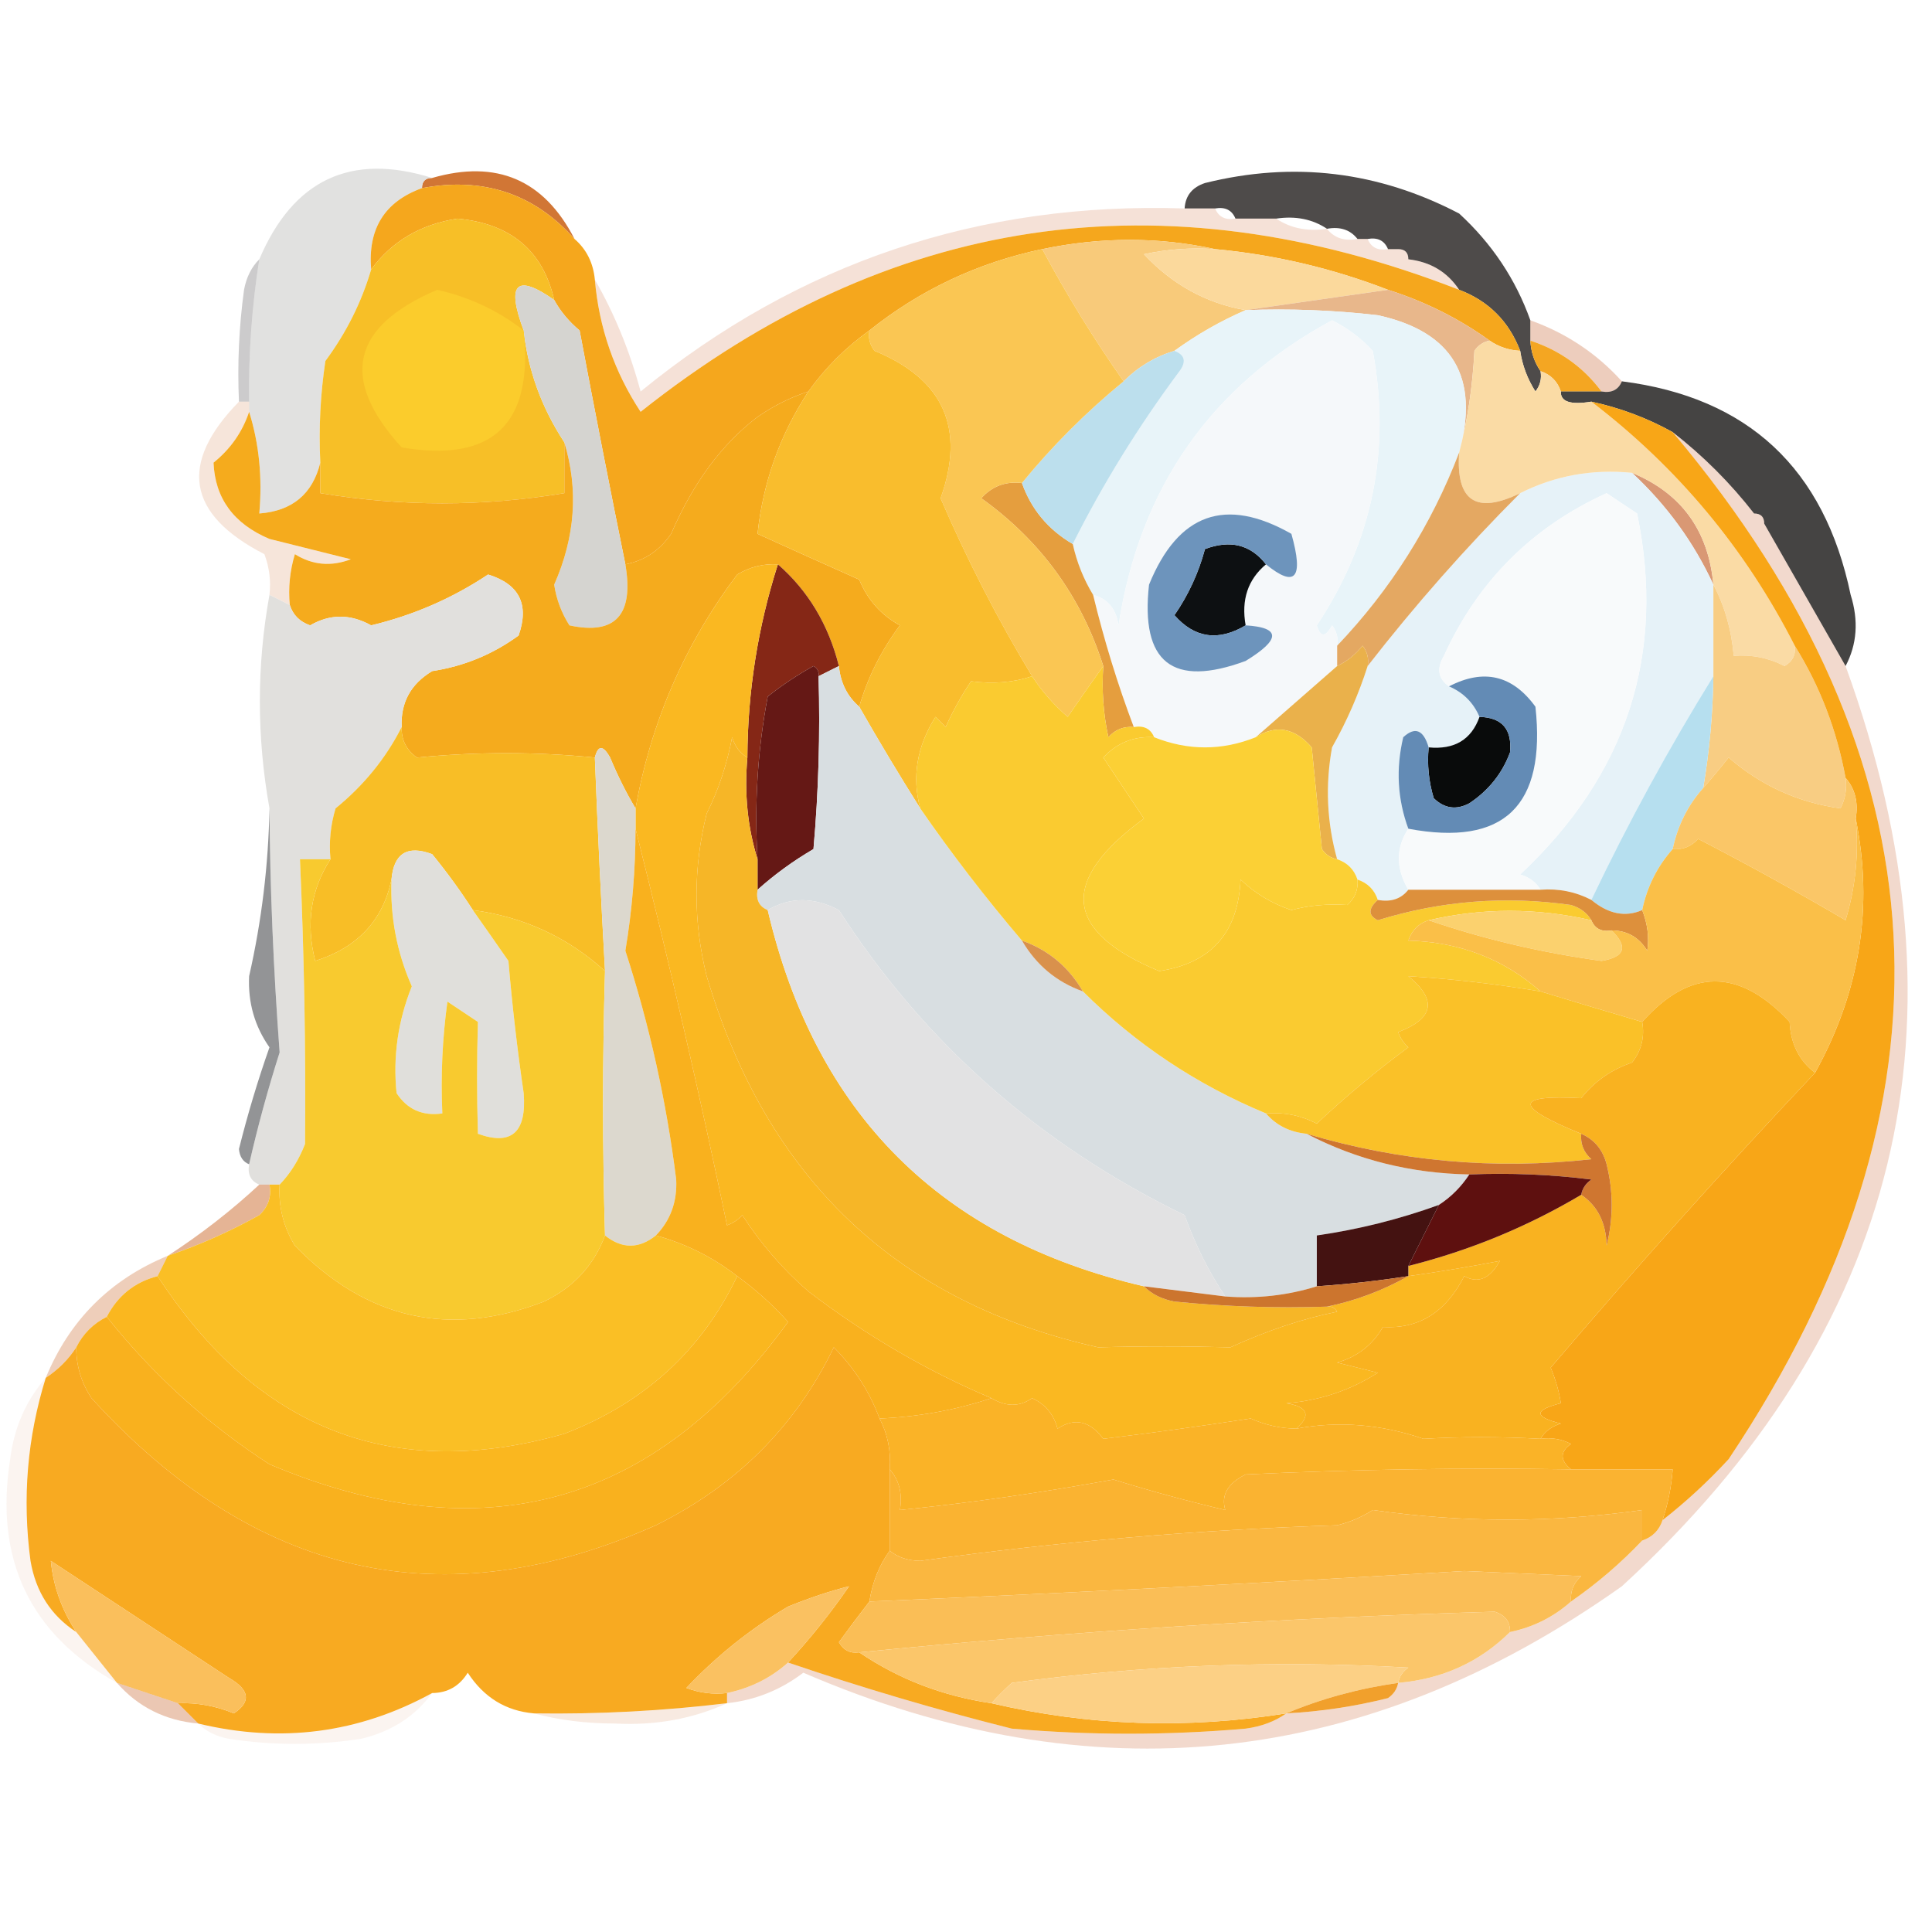
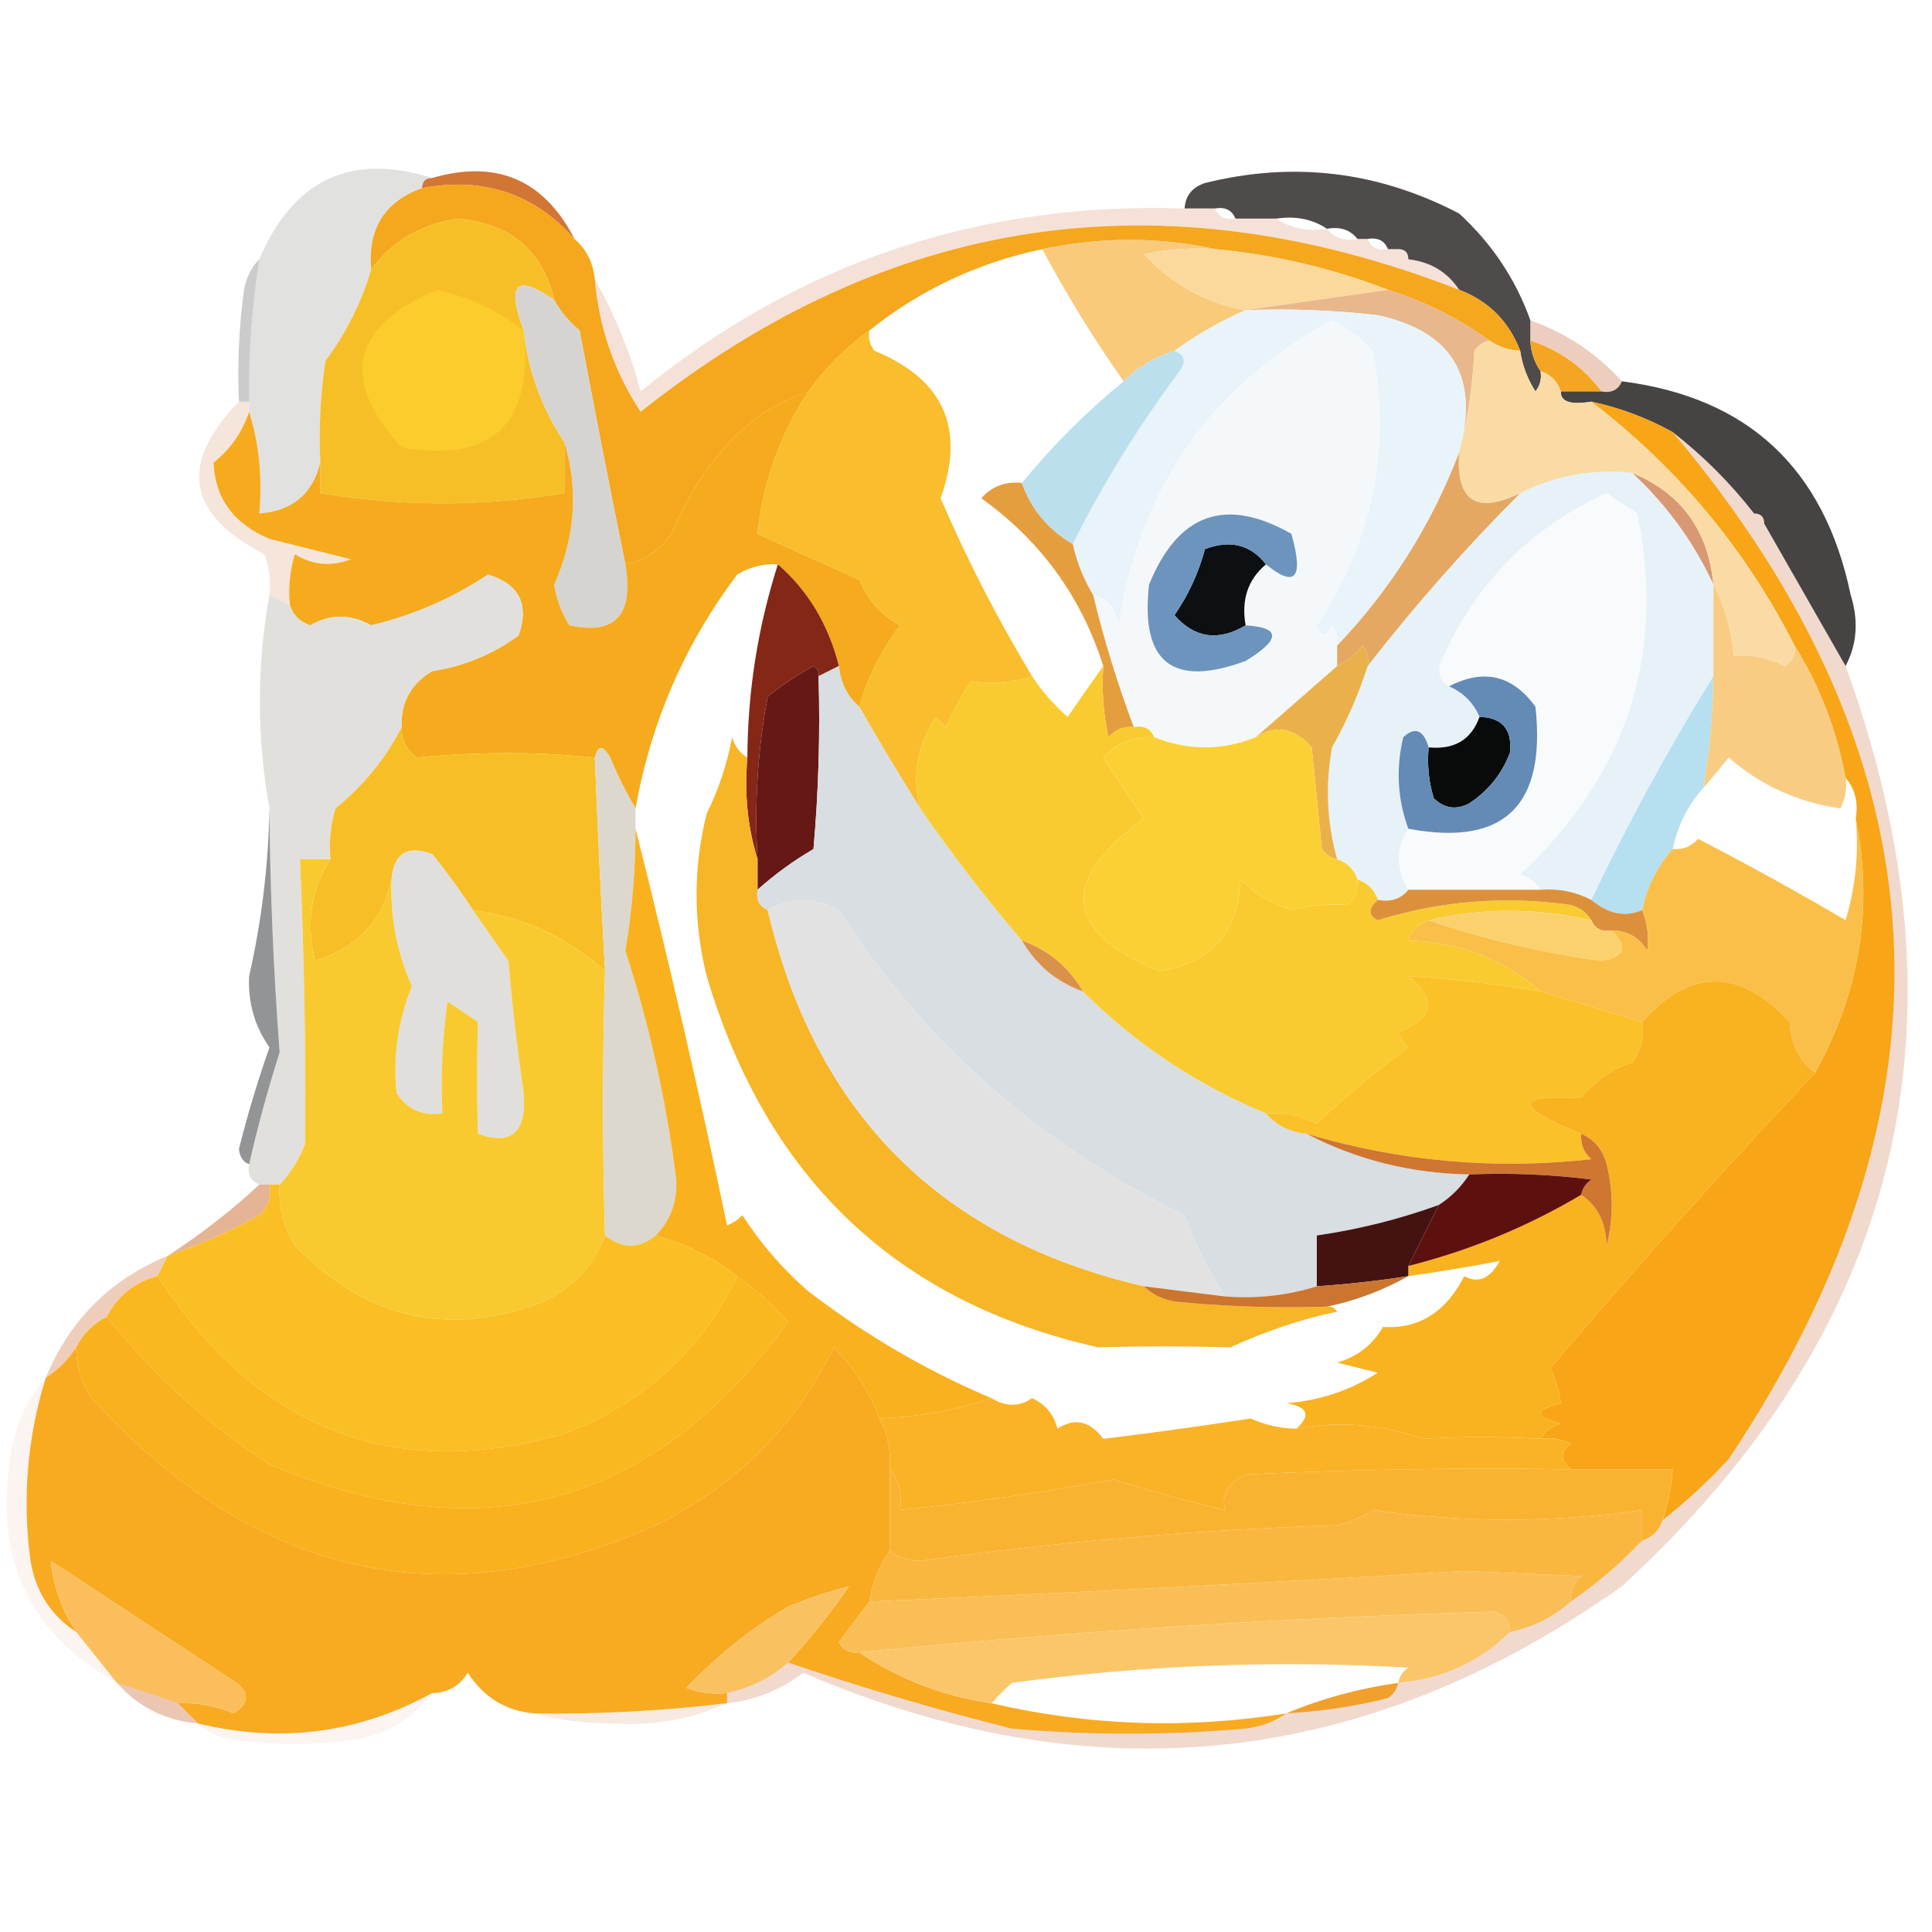
<svg xmlns="http://www.w3.org/2000/svg" version="1.1" width="190px" height="190px" style="shape-rendering:geometricPrecision; text-rendering:geometricPrecision; image-rendering:optimizeQuality; fill-rule:evenodd; clip-rule:evenodd">
  <g>
    <path style="opacity:0.714" fill="#070402" d="M 150.5,31.5 C 150.5,32.167 150.5,32.833 150.5,33.5C 150.557,34.609 150.89,35.609 151.5,36.5C 151.631,37.239 151.464,37.906 151,38.5C 150.209,37.255 149.709,35.922 149.5,34.5C 148.386,31.596 146.386,29.596 143.5,28.5C 142.341,26.75 140.674,25.75 138.5,25.5C 138.5,24.833 138.167,24.5 137.5,24.5C 137.167,24.5 136.833,24.5 136.5,24.5C 136.158,23.662 135.492,23.328 134.5,23.5C 134.167,23.5 133.833,23.5 133.5,23.5C 132.791,22.596 131.791,22.263 130.5,22.5C 129.081,21.549 127.415,21.215 125.5,21.5C 124.167,21.5 122.833,21.5 121.5,21.5C 121.158,20.662 120.492,20.328 119.5,20.5C 118.5,20.5 117.5,20.5 116.5,20.5C 116.577,19.25 117.244,18.417 118.5,18C 127.199,15.838 135.533,16.838 143.5,21C 146.724,23.961 149.058,27.461 150.5,31.5 Z" />
  </g>
  <g>
    <path style="opacity:0.922" fill="#ce6b25" d="M 56.5,23.5 C 52.532,19.041 47.532,17.375 41.5,18.5C 41.5,17.833 41.833,17.5 42.5,17.5C 48.838,15.671 53.505,17.671 56.5,23.5 Z" />
  </g>
  <g>
    <path style="opacity:0.187" fill="#c65b26" d="M 116.5,20.5 C 117.5,20.5 118.5,20.5 119.5,20.5C 119.842,21.338 120.508,21.672 121.5,21.5C 122.833,21.5 124.167,21.5 125.5,21.5C 126.919,22.451 128.585,22.785 130.5,22.5C 131.209,23.404 132.209,23.737 133.5,23.5C 133.833,23.5 134.167,23.5 134.5,23.5C 134.842,24.338 135.508,24.672 136.5,24.5C 136.833,24.5 137.167,24.5 137.5,24.5C 138.167,24.5 138.5,24.833 138.5,25.5C 140.674,25.75 142.341,26.75 143.5,28.5C 114.238,17.103 87.404,21.103 63,40.5C 60.409,36.56 58.909,32.227 58.5,27.5C 60.443,30.884 61.943,34.551 63,38.5C 78.51,25.83 96.343,19.83 116.5,20.5 Z" />
  </g>
  <g>
    <path style="opacity:1" fill="#e1e1e0" d="M 42.5,17.5 C 41.833,17.5 41.5,17.833 41.5,18.5C 37.83,19.828 36.163,22.495 36.5,26.5C 35.56,29.714 34.06,32.714 32,35.5C 31.502,38.817 31.335,42.15 31.5,45.5C 30.744,48.584 28.744,50.251 25.5,50.5C 25.813,46.958 25.479,43.625 24.5,40.5C 24.5,40.167 24.5,39.833 24.5,39.5C 24.437,34.797 24.77,30.13 25.5,25.5C 28.836,17.663 34.502,14.997 42.5,17.5 Z" />
  </g>
  <g>
    <path style="opacity:1" fill="#f5a71d" d="M 41.5,18.5 C 47.532,17.375 52.532,19.041 56.5,23.5C 57.674,24.514 58.34,25.847 58.5,27.5C 58.909,32.227 60.409,36.56 63,40.5C 87.404,21.103 114.238,17.103 143.5,28.5C 146.386,29.596 148.386,31.596 149.5,34.5C 148.391,34.443 147.391,34.11 146.5,33.5C 143.48,31.323 140.147,29.657 136.5,28.5C 131.023,26.381 125.357,25.047 119.5,24.5C 113.977,23.289 108.31,23.289 102.5,24.5C 96.163,25.836 90.496,28.503 85.5,32.5C 83.139,34.194 81.139,36.194 79.5,38.5C 77.745,39.072 76.078,39.906 74.5,41C 70.994,43.66 68.16,47.493 66,52.5C 64.871,54.141 63.371,55.141 61.5,55.5C 59.969,47.965 58.469,40.298 57,32.5C 55.955,31.627 55.122,30.627 54.5,29.5C 53.404,24.662 50.237,21.996 45,21.5C 41.385,22.049 38.552,23.716 36.5,26.5C 36.163,22.495 37.83,19.828 41.5,18.5 Z" />
  </g>
  <g>
    <path style="opacity:1" fill="#f8ca7a" d="M 119.5,24.5 C 117.143,24.337 114.81,24.503 112.5,25C 115.292,27.99 118.625,29.823 122.5,30.5C 120.036,31.567 117.703,32.9 115.5,34.5C 113.589,35.075 111.922,36.075 110.5,37.5C 107.605,33.391 104.938,29.058 102.5,24.5C 108.31,23.289 113.977,23.289 119.5,24.5 Z" />
  </g>
  <g>
    <path style="opacity:1" fill="#fbd99c" d="M 119.5,24.5 C 125.357,25.047 131.023,26.381 136.5,28.5C 131.833,29.167 127.167,29.833 122.5,30.5C 118.625,29.823 115.292,27.99 112.5,25C 114.81,24.503 117.143,24.337 119.5,24.5 Z" />
  </g>
  <g>
    <path style="opacity:1" fill="#f7bf27" d="M 54.5,29.5 C 50.772,26.879 49.772,27.879 51.5,32.5C 51.931,36.431 53.264,40.097 55.5,43.5C 55.5,45.167 55.5,46.833 55.5,48.5C 47.5,49.833 39.5,49.833 31.5,48.5C 31.5,47.5 31.5,46.5 31.5,45.5C 31.335,42.15 31.502,38.817 32,35.5C 34.06,32.714 35.56,29.714 36.5,26.5C 38.552,23.716 41.385,22.049 45,21.5C 50.237,21.996 53.404,24.662 54.5,29.5 Z" />
  </g>
  <g>
    <path style="opacity:1" fill="#e8b78b" d="M 136.5,28.5 C 140.147,29.657 143.48,31.323 146.5,33.5C 145.883,33.611 145.383,33.944 145,34.5C 144.821,38.025 144.321,41.359 143.5,44.5C 145.536,37.111 142.869,32.611 135.5,31C 131.179,30.501 126.846,30.334 122.5,30.5C 127.167,29.833 131.833,29.167 136.5,28.5 Z" />
  </g>
  <g>
    <path style="opacity:1" fill="#fbcc2c" d="M 51.5,32.5 C 52.479,41.689 48.479,45.523 39.5,44C 33.369,37.273 34.536,32.106 43,28.5C 46.198,29.232 49.031,30.565 51.5,32.5 Z" />
  </g>
  <g>
    <path style="opacity:1" fill="#e8f4f9" d="M 122.5,30.5 C 126.846,30.334 131.179,30.501 135.5,31C 142.869,32.611 145.536,37.111 143.5,44.5C 140.762,51.645 136.762,57.978 131.5,63.5C 131.631,62.761 131.464,62.094 131,61.5C 130.346,62.696 129.846,62.696 129.5,61.5C 134.975,53.241 136.809,44.241 135,34.5C 133.846,33.257 132.512,32.257 131,31.5C 119.094,37.951 112.094,47.951 110,61.5C 109.764,59.881 108.931,58.881 107.5,58.5C 106.559,56.95 105.893,55.284 105.5,53.5C 108.46,47.595 111.96,41.929 116,36.5C 116.692,35.563 116.525,34.897 115.5,34.5C 117.703,32.9 120.036,31.567 122.5,30.5 Z" />
  </g>
  <g>
    <path style="opacity:0.392" fill="#7e7c7e" d="M 25.5,25.5 C 24.77,30.13 24.437,34.797 24.5,39.5C 24.167,39.5 23.833,39.5 23.5,39.5C 23.335,35.818 23.501,32.152 24,28.5C 24.232,27.262 24.732,26.262 25.5,25.5 Z" />
  </g>
  <g>
    <path style="opacity:1" fill="#f5f8fa" d="M 131.5,63.5 C 131.5,64.167 131.5,64.833 131.5,65.5C 128.808,67.862 126.141,70.196 123.5,72.5C 120.167,73.833 116.833,73.833 113.5,72.5C 113.158,71.662 112.492,71.328 111.5,71.5C 109.922,67.329 108.589,62.995 107.5,58.5C 108.931,58.881 109.764,59.881 110,61.5C 112.094,47.951 119.094,37.951 131,31.5C 132.512,32.257 133.846,33.257 135,34.5C 136.809,44.241 134.975,53.241 129.5,61.5C 129.846,62.696 130.346,62.696 131,61.5C 131.464,62.094 131.631,62.761 131.5,63.5 Z" />
  </g>
  <g>
    <path style="opacity:0.301" fill="#c55c25" d="M 150.5,31.5 C 154.025,32.759 157.025,34.759 159.5,37.5C 159.158,38.338 158.492,38.672 157.5,38.5C 155.704,36.1 153.37,34.433 150.5,33.5C 150.5,32.833 150.5,32.167 150.5,31.5 Z" />
  </g>
  <g>
    <path style="opacity:1" fill="#f4a622" d="M 150.5,33.5 C 153.37,34.433 155.704,36.1 157.5,38.5C 156.167,38.5 154.833,38.5 153.5,38.5C 153.167,37.5 152.5,36.833 151.5,36.5C 150.89,35.609 150.557,34.609 150.5,33.5 Z" />
  </g>
  <g>
    <path style="opacity:0.738" fill="#040201" d="M 159.5,37.5 C 171.912,39.074 179.412,46.074 182,58.5C 182.796,61.038 182.629,63.372 181.5,65.5C 178.849,60.869 176.182,56.202 173.5,51.5C 173.5,50.833 173.167,50.5 172.5,50.5C 170.167,47.5 167.5,44.833 164.5,42.5C 161.993,41.108 159.327,40.108 156.5,39.5C 154.452,39.84 153.452,39.507 153.5,38.5C 154.833,38.5 156.167,38.5 157.5,38.5C 158.492,38.672 159.158,38.338 159.5,37.5 Z" />
  </g>
  <g>
    <path style="opacity:1" fill="#d5d4d0" d="M 54.5,29.5 C 55.122,30.627 55.955,31.627 57,32.5C 58.469,40.298 59.969,47.965 61.5,55.5C 62.35,60.479 60.517,62.479 56,61.5C 55.219,60.271 54.719,58.938 54.5,57.5C 56.572,52.817 56.906,48.15 55.5,43.5C 53.264,40.097 51.931,36.431 51.5,32.5C 49.772,27.879 50.772,26.879 54.5,29.5 Z" />
  </g>
  <g>
    <path style="opacity:1" fill="#d99874" d="M 160.5,46.5 C 165.344,48.501 168.011,52.168 168.5,57.5C 166.58,53.34 163.913,49.673 160.5,46.5 Z" />
  </g>
  <g>
    <path style="opacity:1" fill="#e6f2f8" d="M 160.5,46.5 C 163.913,49.673 166.58,53.34 168.5,57.5C 168.5,60.5 168.5,63.5 168.5,66.5C 164.121,73.567 160.121,80.9 156.5,88.5C 154.958,87.699 153.292,87.366 151.5,87.5C 151.082,86.778 150.416,86.278 149.5,86C 160.006,76.153 163.839,64.32 161,50.5C 160,49.833 159,49.167 158,48.5C 150.667,51.833 145.333,57.167 142,64.5C 141.26,65.749 141.427,66.749 142.5,67.5C 143.9,68.1 144.9,69.1 145.5,70.5C 144.7,72.741 143.034,73.741 140.5,73.5C 139.992,71.767 139.159,71.434 138,72.5C 137.264,75.592 137.431,78.592 138.5,81.5C 137.258,83.389 137.258,85.389 138.5,87.5C 137.791,88.404 136.791,88.737 135.5,88.5C 135.167,87.5 134.5,86.833 133.5,86.5C 133.167,85.5 132.5,84.833 131.5,84.5C 130.489,80.888 130.322,77.221 131,73.5C 132.454,70.929 133.62,68.262 134.5,65.5C 139.157,59.511 144.157,53.844 149.5,48.5C 152.92,46.778 156.586,46.111 160.5,46.5 Z" />
  </g>
  <g>
    <path style="opacity:1" fill="#e59e3e" d="M 100.5,47.5 C 101.419,50.089 103.086,52.089 105.5,53.5C 105.893,55.284 106.559,56.95 107.5,58.5C 108.589,62.995 109.922,67.329 111.5,71.5C 110.504,71.414 109.671,71.748 109,72.5C 108.503,70.19 108.337,67.857 108.5,65.5C 106.336,58.674 102.336,53.174 96.5,49C 97.563,47.812 98.897,47.312 100.5,47.5 Z" />
  </g>
  <g>
    <path style="opacity:1" fill="#bcdfed" d="M 115.5,34.5 C 116.525,34.897 116.692,35.563 116,36.5C 111.96,41.929 108.46,47.595 105.5,53.5C 103.086,52.089 101.419,50.089 100.5,47.5C 103.473,43.86 106.806,40.527 110.5,37.5C 111.922,36.075 113.589,35.075 115.5,34.5 Z" />
  </g>
  <g>
    <path style="opacity:0.165" fill="#cc6424" d="M 23.5,39.5 C 23.833,39.5 24.167,39.5 24.5,39.5C 24.5,39.833 24.5,40.167 24.5,40.5C 23.836,42.487 22.669,44.154 21,45.5C 21.149,49.016 22.983,51.516 26.5,53C 29.167,53.667 31.833,54.333 34.5,55C 32.559,55.743 30.726,55.576 29,54.5C 28.506,56.134 28.34,57.801 28.5,59.5C 27.833,59.167 27.167,58.833 26.5,58.5C 26.657,57.127 26.49,55.793 26,54.5C 18.383,50.584 17.549,45.584 23.5,39.5 Z" />
  </g>
  <g>
    <path style="opacity:1" fill="#f5ab1d" d="M 79.5,38.5 C 76.709,42.752 75.042,47.419 74.5,52.5C 77.791,53.997 81.124,55.497 84.5,57C 85.305,58.972 86.638,60.472 88.5,61.5C 86.656,63.982 85.323,66.649 84.5,69.5C 83.326,68.486 82.66,67.153 82.5,65.5C 81.476,61.429 79.476,58.096 76.5,55.5C 75.07,55.421 73.736,55.754 72.5,56.5C 67.351,63.335 64.017,71.002 62.5,79.5C 61.59,77.981 60.757,76.315 60,74.5C 59.31,73.262 58.81,73.262 58.5,74.5C 52.729,73.925 46.895,73.925 41,74.5C 39.961,73.756 39.461,72.756 39.5,71.5C 39.393,69.097 40.393,67.263 42.5,66C 45.624,65.521 48.457,64.354 51,62.5C 52.072,59.447 51.072,57.447 48,56.5C 44.484,58.84 40.651,60.507 36.5,61.5C 34.462,60.365 32.462,60.365 30.5,61.5C 29.478,61.145 28.811,60.478 28.5,59.5C 28.34,57.801 28.506,56.134 29,54.5C 30.726,55.576 32.559,55.743 34.5,55C 31.833,54.333 29.167,53.667 26.5,53C 22.983,51.516 21.149,49.016 21,45.5C 22.669,44.154 23.836,42.487 24.5,40.5C 25.479,43.625 25.813,46.958 25.5,50.5C 28.744,50.251 30.744,48.584 31.5,45.5C 31.5,46.5 31.5,47.5 31.5,48.5C 39.5,49.833 47.5,49.833 55.5,48.5C 55.5,46.833 55.5,45.167 55.5,43.5C 56.906,48.15 56.572,52.817 54.5,57.5C 54.719,58.938 55.219,60.271 56,61.5C 60.517,62.479 62.35,60.479 61.5,55.5C 63.371,55.141 64.871,54.141 66,52.5C 68.16,47.493 70.994,43.66 74.5,41C 76.078,39.906 77.745,39.072 79.5,38.5 Z" />
  </g>
  <g>
    <path style="opacity:1" fill="#fadba5" d="M 146.5,33.5 C 147.391,34.11 148.391,34.443 149.5,34.5C 149.709,35.922 150.209,37.255 151,38.5C 151.464,37.906 151.631,37.239 151.5,36.5C 152.5,36.833 153.167,37.5 153.5,38.5C 153.452,39.507 154.452,39.84 156.5,39.5C 164.991,45.99 171.657,53.99 176.5,63.5C 176.631,64.376 176.298,65.043 175.5,65.5C 173.929,64.691 172.262,64.357 170.5,64.5C 170.279,61.933 169.612,59.599 168.5,57.5C 168.011,52.168 165.344,48.501 160.5,46.5C 156.586,46.111 152.92,46.778 149.5,48.5C 145.167,50.614 143.167,49.281 143.5,44.5C 144.321,41.359 144.821,38.025 145,34.5C 145.383,33.944 145.883,33.611 146.5,33.5 Z" />
  </g>
  <g>
    <path style="opacity:1" fill="#0d1012" d="M 124.5,55.5 C 122.72,56.99 122.054,58.99 122.5,61.5C 119.817,63.094 117.484,62.761 115.5,60.5C 116.873,58.51 117.873,56.343 118.5,54C 120.989,53.059 122.989,53.559 124.5,55.5 Z" />
  </g>
  <g>
    <path style="opacity:1" fill="#f8fafb" d="M 151.5,87.5 C 147.167,87.5 142.833,87.5 138.5,87.5C 137.258,85.389 137.258,83.389 138.5,81.5C 147.902,83.269 152.068,79.269 151,69.5C 148.746,66.395 145.913,65.728 142.5,67.5C 141.427,66.749 141.26,65.749 142,64.5C 145.333,57.167 150.667,51.833 158,48.5C 159,49.167 160,49.833 161,50.5C 163.839,64.32 160.006,76.153 149.5,86C 150.416,86.278 151.082,86.778 151.5,87.5 Z" />
  </g>
  <g>
-     <path style="opacity:1" fill="#fac653" d="M 102.5,24.5 C 104.938,29.058 107.605,33.391 110.5,37.5C 106.806,40.527 103.473,43.86 100.5,47.5C 98.897,47.312 97.563,47.812 96.5,49C 102.336,53.174 106.336,58.674 108.5,65.5C 107.356,67.1 106.189,68.767 105,70.5C 103.595,69.269 102.429,67.936 101.5,66.5C 98.132,60.933 95.132,55.099 92.5,49C 94.964,42.121 92.797,37.288 86,34.5C 85.536,33.906 85.369,33.239 85.5,32.5C 90.496,28.503 96.163,25.836 102.5,24.5 Z" />
-   </g>
+     </g>
  <g>
    <path style="opacity:1" fill="#f9bd2d" d="M 85.5,32.5 C 85.369,33.239 85.536,33.906 86,34.5C 92.797,37.288 94.964,42.121 92.5,49C 95.132,55.099 98.132,60.933 101.5,66.5C 99.679,67.117 97.679,67.284 95.5,67C 94.54,68.419 93.707,69.919 93,71.5C 92.667,71.167 92.333,70.833 92,70.5C 90.165,73.419 89.665,76.419 90.5,79.5C 88.393,76.153 86.393,72.82 84.5,69.5C 85.323,66.649 86.656,63.982 88.5,61.5C 86.638,60.472 85.305,58.972 84.5,57C 81.124,55.497 77.791,53.997 74.5,52.5C 75.042,47.419 76.709,42.752 79.5,38.5C 81.139,36.194 83.139,34.194 85.5,32.5 Z" />
  </g>
  <g>
    <path style="opacity:1" fill="#852716" d="M 76.5,55.5 C 79.476,58.096 81.476,61.429 82.5,65.5C 81.833,65.833 81.167,66.167 80.5,66.5C 80.565,66.062 80.399,65.728 80,65.5C 78.414,66.376 76.914,67.376 75.5,68.5C 74.505,73.792 74.172,79.125 74.5,84.5C 73.521,81.375 73.187,78.042 73.5,74.5C 73.529,67.994 74.529,61.661 76.5,55.5 Z" />
  </g>
  <g>
    <path style="opacity:1" fill="#e1e0dd" d="M 39.5,71.5 C 37.956,74.557 35.789,77.224 33,79.5C 32.507,81.134 32.34,82.801 32.5,84.5C 31.5,84.5 30.5,84.5 29.5,84.5C 29.912,93.84 30.079,103.173 30,112.5C 29.392,114.066 28.558,115.4 27.5,116.5C 27.167,116.5 26.833,116.5 26.5,116.5C 26.167,116.5 25.833,116.5 25.5,116.5C 24.662,116.158 24.328,115.492 24.5,114.5C 25.34,110.808 26.34,107.141 27.5,103.5C 26.89,95.348 26.557,87.348 26.5,79.5C 25.24,72.457 25.24,65.457 26.5,58.5C 27.167,58.833 27.833,59.167 28.5,59.5C 28.811,60.478 29.478,61.145 30.5,61.5C 32.462,60.365 34.462,60.365 36.5,61.5C 40.651,60.507 44.484,58.84 48,56.5C 51.072,57.447 52.072,59.447 51,62.5C 48.457,64.354 45.624,65.521 42.5,66C 40.393,67.263 39.393,69.097 39.5,71.5 Z" />
  </g>
  <g>
    <path style="opacity:1" fill="#6d94bc" d="M 124.5,55.5 C 122.989,53.559 120.989,53.059 118.5,54C 117.873,56.343 116.873,58.51 115.5,60.5C 117.484,62.761 119.817,63.094 122.5,61.5C 125.97,61.711 125.97,62.877 122.5,65C 115.316,67.654 112.149,65.154 113,57.5C 115.854,50.484 120.52,48.818 127,52.5C 128.228,56.859 127.395,57.859 124.5,55.5 Z" />
  </g>
  <g>
    <path style="opacity:1" fill="#e4a862" d="M 143.5,44.5 C 143.167,49.281 145.167,50.614 149.5,48.5C 144.157,53.844 139.157,59.511 134.5,65.5C 134.631,64.761 134.464,64.094 134,63.5C 133.292,64.38 132.458,65.047 131.5,65.5C 131.5,64.833 131.5,64.167 131.5,63.5C 136.762,57.978 140.762,51.645 143.5,44.5 Z" />
  </g>
  <g>
-     <path style="opacity:1" fill="#fab821" d="M 76.5,55.5 C 74.529,61.661 73.529,67.994 73.5,74.5C 72.778,74.082 72.278,73.416 72,72.5C 71.49,75.191 70.657,77.691 69.5,80C 68.167,85.333 68.167,90.667 69.5,96C 75.41,115.92 88.243,128.087 108,132.5C 112.303,132.379 116.636,132.379 121,132.5C 124.662,130.834 128.162,129.667 131.5,129C 131.272,128.601 130.938,128.435 130.5,128.5C 133.313,127.918 135.98,126.918 138.5,125.5C 141.596,125.065 144.596,124.565 147.5,124C 146.531,125.758 145.364,126.258 144,125.5C 142.191,129.05 139.524,130.717 136,130.5C 134.992,132.259 133.492,133.426 131.5,134C 132.833,134.333 134.167,134.667 135.5,135C 132.754,136.75 129.754,137.75 126.5,138C 128.619,138.342 128.953,139.175 127.5,140.5C 125.94,140.481 124.44,140.148 123,139.5C 117.887,140.284 113.054,140.95 108.5,141.5C 107.18,139.73 105.68,139.397 104,140.5C 103.632,139.09 102.799,138.09 101.5,137.5C 100.274,138.363 98.94,138.363 97.5,137.5C 91.136,134.811 85.136,131.311 79.5,127C 76.989,124.821 74.822,122.321 73,119.5C 72.586,119.957 72.086,120.291 71.5,120.5C 68.844,107.766 65.844,94.766 62.5,81.5C 62.5,80.833 62.5,80.167 62.5,79.5C 64.017,71.002 67.351,63.335 72.5,56.5C 73.736,55.754 75.07,55.421 76.5,55.5 Z" />
-   </g>
+     </g>
  <g>
    <path style="opacity:1" fill="#651815" d="M 80.5,66.5 C 80.666,72.176 80.499,77.843 80,83.5C 78.008,84.665 76.175,85.998 74.5,87.5C 74.5,86.5 74.5,85.5 74.5,84.5C 74.172,79.125 74.505,73.792 75.5,68.5C 76.914,67.376 78.414,66.376 80,65.5C 80.399,65.728 80.565,66.062 80.5,66.5 Z" />
  </g>
  <g>
    <path style="opacity:1" fill="#d8dee1" d="M 82.5,65.5 C 82.66,67.153 83.326,68.486 84.5,69.5C 86.393,72.82 88.393,76.153 90.5,79.5C 93.57,83.94 96.903,88.273 100.5,92.5C 101.911,94.914 103.911,96.581 106.5,97.5C 111.679,102.669 117.679,106.669 124.5,109.5C 125.514,110.674 126.847,111.34 128.5,111.5C 133.422,114.064 138.755,115.397 144.5,115.5C 143.694,116.728 142.694,117.728 141.5,118.5C 137.603,119.91 133.603,120.91 129.5,121.5C 129.5,123.167 129.5,124.833 129.5,126.5C 126.609,127.403 123.609,127.736 120.5,127.5C 118.875,125.078 117.541,122.412 116.5,119.5C 102.271,112.594 90.937,102.594 82.5,89.5C 80.027,88.203 77.693,88.203 75.5,89.5C 74.662,89.158 74.328,88.492 74.5,87.5C 76.175,85.998 78.008,84.665 80,83.5C 80.499,77.843 80.666,72.176 80.5,66.5C 81.167,66.167 81.833,65.833 82.5,65.5 Z" />
  </g>
  <g>
    <path style="opacity:1" fill="#eab14b" d="M 134.5,65.5 C 133.62,68.262 132.454,70.929 131,73.5C 130.322,77.221 130.489,80.888 131.5,84.5C 130.883,84.389 130.383,84.056 130,83.5C 129.667,80.167 129.333,76.833 129,73.5C 127.319,71.572 125.486,71.239 123.5,72.5C 126.141,70.196 128.808,67.862 131.5,65.5C 132.458,65.047 133.292,64.38 134,63.5C 134.464,64.094 134.631,64.761 134.5,65.5 Z" />
  </g>
  <g>
    <path style="opacity:1" fill="#f8cd83" d="M 168.5,57.5 C 169.612,59.599 170.279,61.933 170.5,64.5C 172.262,64.357 173.929,64.691 175.5,65.5C 176.298,65.043 176.631,64.376 176.5,63.5C 178.964,67.444 180.63,71.777 181.5,76.5C 181.649,77.552 181.483,78.552 181,79.5C 176.852,78.926 173.185,77.26 170,74.5C 169.148,75.571 168.315,76.571 167.5,77.5C 168.114,73.865 168.448,70.198 168.5,66.5C 168.5,63.5 168.5,60.5 168.5,57.5 Z" />
  </g>
  <g>
    <path style="opacity:1" fill="#090b0b" d="M 145.5,70.5 C 147.722,70.559 148.722,71.725 148.5,74C 147.73,76.069 146.397,77.735 144.5,79C 143.216,79.684 142.049,79.517 141,78.5C 140.506,76.866 140.34,75.199 140.5,73.5C 143.034,73.741 144.7,72.741 145.5,70.5 Z" />
  </g>
  <g>
    <path style="opacity:1" fill="#f6b627" d="M 73.5,74.5 C 73.187,78.042 73.521,81.375 74.5,84.5C 74.5,85.5 74.5,86.5 74.5,87.5C 74.328,88.492 74.662,89.158 75.5,89.5C 80.197,109.53 92.53,121.863 112.5,126.5C 113.263,127.268 114.263,127.768 115.5,128C 120.489,128.499 125.489,128.666 130.5,128.5C 130.938,128.435 131.272,128.601 131.5,129C 128.162,129.667 124.662,130.834 121,132.5C 116.636,132.379 112.303,132.379 108,132.5C 88.243,128.087 75.41,115.92 69.5,96C 68.167,90.667 68.167,85.333 69.5,80C 70.657,77.691 71.49,75.191 72,72.5C 72.278,73.416 72.778,74.082 73.5,74.5 Z" />
  </g>
  <g>
    <path style="opacity:1" fill="#facb30" d="M 108.5,65.5 C 108.337,67.857 108.503,70.19 109,72.5C 109.671,71.748 110.504,71.414 111.5,71.5C 112.492,71.328 113.158,71.662 113.5,72.5C 111.516,72.383 109.85,73.05 108.5,74.5C 109.833,76.5 111.167,78.5 112.5,80.5C 104.126,86.62 104.626,91.62 114,95.5C 119.1,94.73 121.767,91.73 122,86.5C 123.441,87.87 125.108,88.87 127,89.5C 128.722,89.038 130.555,88.872 132.5,89C 133.252,88.329 133.586,87.496 133.5,86.5C 134.5,86.833 135.167,87.5 135.5,88.5C 134.537,89.364 134.537,90.03 135.5,90.5C 141.701,88.581 148.034,88.081 154.5,89C 155.416,89.278 156.082,89.778 156.5,90.5C 151.122,89.27 145.789,89.27 140.5,90.5C 139.522,90.811 138.855,91.478 138.5,92.5C 143.554,92.644 147.887,94.311 151.5,97.5C 147.142,96.771 142.809,96.271 138.5,96C 141.355,98.336 141.022,100.169 137.5,101.5C 137.709,102.086 138.043,102.586 138.5,103C 135.329,105.341 132.329,107.841 129.5,110.5C 127.929,109.691 126.262,109.357 124.5,109.5C 117.679,106.669 111.679,102.669 106.5,97.5C 105.089,95.086 103.089,93.419 100.5,92.5C 96.903,88.273 93.57,83.94 90.5,79.5C 89.665,76.419 90.165,73.419 92,70.5C 92.333,70.833 92.667,71.167 93,71.5C 93.707,69.919 94.54,68.419 95.5,67C 97.679,67.284 99.679,67.117 101.5,66.5C 102.429,67.936 103.595,69.269 105,70.5C 106.189,68.767 107.356,67.1 108.5,65.5 Z" />
  </g>
  <g>
    <path style="opacity:1" fill="#fbd035" d="M 131.5,84.5 C 132.5,84.833 133.167,85.5 133.5,86.5C 133.586,87.496 133.252,88.329 132.5,89C 130.555,88.872 128.722,89.038 127,89.5C 125.108,88.87 123.441,87.87 122,86.5C 121.767,91.73 119.1,94.73 114,95.5C 104.626,91.62 104.126,86.62 112.5,80.5C 111.167,78.5 109.833,76.5 108.5,74.5C 109.85,73.05 111.516,72.383 113.5,72.5C 116.833,73.833 120.167,73.833 123.5,72.5C 125.486,71.239 127.319,71.572 129,73.5C 129.333,76.833 129.667,80.167 130,83.5C 130.383,84.056 130.883,84.389 131.5,84.5 Z" />
  </g>
  <g>
    <path style="opacity:1" fill="#f8be26" d="M 39.5,71.5 C 39.461,72.756 39.961,73.756 41,74.5C 46.895,73.925 52.729,73.925 58.5,74.5C 58.773,81.504 59.106,88.504 59.5,95.5C 55.821,92.162 51.488,90.162 46.5,89.5C 45.31,87.645 43.977,85.812 42.5,84C 40.055,83.09 38.722,83.924 38.5,86.5C 37.654,90.519 35.154,93.186 31,94.5C 30.063,90.833 30.563,87.499 32.5,84.5C 32.34,82.801 32.507,81.134 33,79.5C 35.789,77.224 37.956,74.557 39.5,71.5 Z" />
  </g>
  <g>
    <path style="opacity:1" fill="#638bb5" d="M 138.5,81.5 C 137.431,78.592 137.264,75.592 138,72.5C 139.159,71.434 139.992,71.767 140.5,73.5C 140.34,75.199 140.506,76.866 141,78.5C 142.049,79.517 143.216,79.684 144.5,79C 146.397,77.735 147.73,76.069 148.5,74C 148.722,71.725 147.722,70.559 145.5,70.5C 144.9,69.1 143.9,68.1 142.5,67.5C 145.913,65.728 148.746,66.395 151,69.5C 152.068,79.269 147.902,83.269 138.5,81.5 Z" />
  </g>
  <g>
    <path style="opacity:1" fill="#f8a617" d="M 156.5,39.5 C 159.327,40.108 161.993,41.108 164.5,42.5C 191.617,74.718 193.451,108.385 170,143.5C 167.963,145.706 165.797,147.706 163.5,149.5C 164.038,147.883 164.371,146.216 164.5,144.5C 161.167,144.5 157.833,144.5 154.5,144.5C 153.402,143.603 153.402,142.77 154.5,142C 153.552,141.517 152.552,141.351 151.5,141.5C 151.918,140.778 152.584,140.278 153.5,140C 150.833,139.333 150.833,138.667 153.5,138C 153.335,136.883 153.002,135.716 152.5,134.5C 160.949,124.572 169.616,114.905 178.5,105.5C 182.923,97.522 184.256,89.189 182.5,80.5C 182.768,78.901 182.434,77.568 181.5,76.5C 180.63,71.777 178.964,67.444 176.5,63.5C 171.657,53.99 164.991,45.99 156.5,39.5 Z" />
  </g>
  <g>
    <path style="opacity:1" fill="#b6dfef" d="M 168.5,66.5 C 168.448,70.198 168.114,73.865 167.5,77.5C 165.992,79.181 164.992,81.181 164.5,83.5C 162.975,85.216 161.975,87.216 161.5,89.5C 159.836,90.223 158.169,89.89 156.5,88.5C 160.121,80.9 164.121,73.567 168.5,66.5 Z" />
  </g>
  <g>
    <path style="opacity:1" fill="#e0dfdb" d="M 46.5,89.5 C 47.657,91.138 48.824,92.804 50,94.5C 50.368,98.85 50.868,103.183 51.5,107.5C 51.803,111.362 50.303,112.695 47,111.5C 46.892,107.823 46.892,104.157 47,100.5C 46,99.833 45,99.167 44,98.5C 43.501,102.152 43.335,105.818 43.5,109.5C 41.549,109.773 40.049,109.107 39,107.5C 38.634,103.912 39.134,100.412 40.5,97C 39.027,93.664 38.361,90.164 38.5,86.5C 38.722,83.924 40.055,83.09 42.5,84C 43.977,85.812 45.31,87.645 46.5,89.5 Z" />
  </g>
  <g>
-     <path style="opacity:1" fill="#fac667" d="M 181.5,76.5 C 182.434,77.568 182.768,78.901 182.5,80.5C 182.82,83.898 182.487,87.232 181.5,90.5C 176.747,87.706 171.914,85.04 167,82.5C 166.329,83.252 165.496,83.586 164.5,83.5C 164.992,81.181 165.992,79.181 167.5,77.5C 168.315,76.571 169.148,75.571 170,74.5C 173.185,77.26 176.852,78.926 181,79.5C 181.483,78.552 181.649,77.552 181.5,76.5 Z" />
-   </g>
+     </g>
  <g>
    <path style="opacity:1" fill="#dd903c" d="M 138.5,87.5 C 142.833,87.5 147.167,87.5 151.5,87.5C 153.292,87.366 154.958,87.699 156.5,88.5C 158.169,89.89 159.836,90.223 161.5,89.5C 162.028,90.847 162.195,92.181 162,93.5C 161.184,92.177 160.017,91.511 158.5,91.5C 157.508,91.672 156.842,91.338 156.5,90.5C 156.082,89.778 155.416,89.278 154.5,89C 148.034,88.081 141.701,88.581 135.5,90.5C 134.537,90.03 134.537,89.364 135.5,88.5C 136.791,88.737 137.791,88.404 138.5,87.5 Z" />
  </g>
  <g>
    <path style="opacity:1" fill="#fbd16e" d="M 156.5,90.5 C 156.842,91.338 157.508,91.672 158.5,91.5C 160.137,93.124 159.803,94.124 157.5,94.5C 151.575,93.688 145.908,92.355 140.5,90.5C 145.789,89.27 151.122,89.27 156.5,90.5 Z" />
  </g>
  <g>
    <path style="opacity:1" fill="#d9914c" d="M 100.5,92.5 C 103.089,93.419 105.089,95.086 106.5,97.5C 103.911,96.581 101.911,94.914 100.5,92.5 Z" />
  </g>
  <g>
    <path style="opacity:1" fill="#fabf48" d="M 182.5,80.5 C 184.256,89.189 182.923,97.522 178.5,105.5C 176.933,104.319 176.099,102.653 176,100.5C 171.045,95.189 166.212,95.189 161.5,100.5C 158.06,99.489 154.726,98.489 151.5,97.5C 147.887,94.311 143.554,92.644 138.5,92.5C 138.855,91.478 139.522,90.811 140.5,90.5C 145.908,92.355 151.575,93.688 157.5,94.5C 159.803,94.124 160.137,93.124 158.5,91.5C 160.017,91.511 161.184,92.177 162,93.5C 162.195,92.181 162.028,90.847 161.5,89.5C 161.975,87.216 162.975,85.216 164.5,83.5C 165.496,83.586 166.329,83.252 167,82.5C 171.914,85.04 176.747,87.706 181.5,90.5C 182.487,87.232 182.82,83.898 182.5,80.5 Z" />
  </g>
  <g>
    <path style="opacity:1" fill="#f8ca2f" d="M 32.5,84.5 C 30.563,87.499 30.063,90.833 31,94.5C 35.154,93.186 37.654,90.519 38.5,86.5C 38.361,90.164 39.027,93.664 40.5,97C 39.134,100.412 38.634,103.912 39,107.5C 40.049,109.107 41.549,109.773 43.5,109.5C 43.335,105.818 43.501,102.152 44,98.5C 45,99.167 46,99.833 47,100.5C 46.892,104.157 46.892,107.823 47,111.5C 50.303,112.695 51.803,111.362 51.5,107.5C 50.868,103.183 50.368,98.85 50,94.5C 48.824,92.804 47.657,91.138 46.5,89.5C 51.488,90.162 55.821,92.162 59.5,95.5C 59.244,104.264 59.244,112.931 59.5,121.5C 58.409,124.428 56.409,126.594 53.5,128C 44.216,131.587 36.05,129.754 29,122.5C 27.872,120.655 27.372,118.655 27.5,116.5C 28.558,115.4 29.392,114.066 30,112.5C 30.079,103.173 29.912,93.84 29.5,84.5C 30.5,84.5 31.5,84.5 32.5,84.5 Z" />
  </g>
  <g>
    <path style="opacity:1" fill="#939496" d="M 26.5,79.5 C 26.557,87.348 26.89,95.348 27.5,103.5C 26.34,107.141 25.34,110.808 24.5,114.5C 23.903,114.265 23.57,113.765 23.5,113C 24.351,109.592 25.351,106.259 26.5,103C 25.042,100.923 24.376,98.59 24.5,96C 25.733,90.568 26.4,85.068 26.5,79.5 Z" />
  </g>
  <g>
    <path style="opacity:1" fill="#e2e2e3" d="M 120.5,127.5 C 117.833,127.167 115.167,126.833 112.5,126.5C 92.53,121.863 80.197,109.53 75.5,89.5C 77.693,88.203 80.027,88.203 82.5,89.5C 90.937,102.594 102.271,112.594 116.5,119.5C 117.541,122.412 118.875,125.078 120.5,127.5 Z" />
  </g>
  <g>
    <path style="opacity:1" fill="#dcd8ce" d="M 62.5,79.5 C 62.5,80.167 62.5,80.833 62.5,81.5C 62.497,85.524 62.164,89.524 61.5,93.5C 63.87,100.816 65.537,108.316 66.5,116C 66.605,118.178 65.939,120.012 64.5,121.5C 62.833,122.833 61.167,122.833 59.5,121.5C 59.244,112.931 59.244,104.264 59.5,95.5C 59.106,88.504 58.773,81.504 58.5,74.5C 58.81,73.262 59.31,73.262 60,74.5C 60.757,76.315 61.59,77.981 62.5,79.5 Z" />
  </g>
  <g>
    <path style="opacity:1" fill="#fac128" d="M 151.5,97.5 C 154.726,98.489 158.06,99.489 161.5,100.5C 161.762,101.978 161.429,103.311 160.5,104.5C 158.483,105.174 156.817,106.341 155.5,108C 148.879,107.638 148.879,108.805 155.5,111.5C 155.414,112.496 155.748,113.329 156.5,114C 146.973,115.058 137.639,114.225 128.5,111.5C 126.847,111.34 125.514,110.674 124.5,109.5C 126.262,109.357 127.929,109.691 129.5,110.5C 132.329,107.841 135.329,105.341 138.5,103C 138.043,102.586 137.709,102.086 137.5,101.5C 141.022,100.169 141.355,98.336 138.5,96C 142.809,96.271 147.142,96.771 151.5,97.5 Z" />
  </g>
  <g>
    <path style="opacity:1" fill="#f9b220" d="M 178.5,105.5 C 169.616,114.905 160.949,124.572 152.5,134.5C 153.002,135.716 153.335,136.883 153.5,138C 150.833,138.667 150.833,139.333 153.5,140C 152.584,140.278 151.918,140.778 151.5,141.5C 147.516,141.281 143.682,141.281 140,141.5C 135.802,140.059 131.635,139.726 127.5,140.5C 128.953,139.175 128.619,138.342 126.5,138C 129.754,137.75 132.754,136.75 135.5,135C 134.167,134.667 132.833,134.333 131.5,134C 133.492,133.426 134.992,132.259 136,130.5C 139.524,130.717 142.191,129.05 144,125.5C 145.364,126.258 146.531,125.758 147.5,124C 144.596,124.565 141.596,125.065 138.5,125.5C 138.5,125.167 138.5,124.833 138.5,124.5C 144.529,122.984 150.195,120.65 155.5,117.5C 157.117,118.589 157.95,120.256 158,122.5C 158.667,119.833 158.667,117.167 158,114.5C 157.623,113.058 156.79,112.058 155.5,111.5C 148.879,108.805 148.879,107.638 155.5,108C 156.817,106.341 158.483,105.174 160.5,104.5C 161.429,103.311 161.762,101.978 161.5,100.5C 166.212,95.189 171.045,95.189 176,100.5C 176.099,102.653 176.933,104.319 178.5,105.5 Z" />
  </g>
  <g>
    <path style="opacity:1" fill="#cf7630" d="M 128.5,111.5 C 137.639,114.225 146.973,115.058 156.5,114C 155.748,113.329 155.414,112.496 155.5,111.5C 156.79,112.058 157.623,113.058 158,114.5C 158.667,117.167 158.667,119.833 158,122.5C 157.95,120.256 157.117,118.589 155.5,117.5C 155.611,116.883 155.944,116.383 156.5,116C 152.514,115.501 148.514,115.334 144.5,115.5C 138.755,115.397 133.422,114.064 128.5,111.5 Z" />
  </g>
  <g>
    <path style="opacity:0.486" fill="#c96526" d="M 25.5,116.5 C 25.833,116.5 26.167,116.5 26.5,116.5C 26.719,117.675 26.386,118.675 25.5,119.5C 22.596,121.12 19.596,122.453 16.5,123.5C 19.75,121.388 22.75,119.055 25.5,116.5 Z" />
  </g>
  <g>
    <path style="opacity:1" fill="#5e100f" d="M 144.5,115.5 C 148.514,115.334 152.514,115.501 156.5,116C 155.944,116.383 155.611,116.883 155.5,117.5C 150.195,120.65 144.529,122.984 138.5,124.5C 139.5,122.5 140.5,120.5 141.5,118.5C 142.694,117.728 143.694,116.728 144.5,115.5 Z" />
  </g>
  <g>
    <path style="opacity:1" fill="#441211" d="M 141.5,118.5 C 140.5,120.5 139.5,122.5 138.5,124.5C 138.5,124.833 138.5,125.167 138.5,125.5C 135.518,125.963 132.518,126.296 129.5,126.5C 129.5,124.833 129.5,123.167 129.5,121.5C 133.603,120.91 137.603,119.91 141.5,118.5 Z" />
  </g>
  <g>
    <path style="opacity:1" fill="#fabf25" d="M 26.5,116.5 C 26.833,116.5 27.167,116.5 27.5,116.5C 27.372,118.655 27.872,120.655 29,122.5C 36.05,129.754 44.216,131.587 53.5,128C 56.409,126.594 58.409,124.428 59.5,121.5C 61.167,122.833 62.833,122.833 64.5,121.5C 67.45,122.308 70.117,123.642 72.5,125.5C 69.011,132.812 63.345,137.979 55.5,141C 38.688,145.791 25.354,140.624 15.5,125.5C 15.833,124.833 16.167,124.167 16.5,123.5C 19.596,122.453 22.596,121.12 25.5,119.5C 26.386,118.675 26.719,117.675 26.5,116.5 Z" />
  </g>
  <g>
    <path style="opacity:0.314" fill="#ca6325" d="M 16.5,123.5 C 16.167,124.167 15.833,124.833 15.5,125.5C 13.251,126.08 11.585,127.413 10.5,129.5C 9.167,130.167 8.167,131.167 7.5,132.5C 6.728,133.694 5.728,134.694 4.5,135.5C 6.833,129.833 10.833,125.833 16.5,123.5 Z" />
  </g>
  <g>
    <path style="opacity:1" fill="#fab71f" d="M 15.5,125.5 C 25.354,140.624 38.688,145.791 55.5,141C 63.345,137.979 69.011,132.812 72.5,125.5C 74.317,126.816 75.983,128.316 77.5,130C 64.349,148.148 47.349,152.814 26.5,144C 20.371,140.037 15.038,135.204 10.5,129.5C 11.585,127.413 13.251,126.08 15.5,125.5 Z" />
  </g>
  <g>
    <path style="opacity:1" fill="#cc752e" d="M 138.5,125.5 C 135.98,126.918 133.313,127.918 130.5,128.5C 125.489,128.666 120.489,128.499 115.5,128C 114.263,127.768 113.263,127.268 112.5,126.5C 115.167,126.833 117.833,127.167 120.5,127.5C 123.609,127.736 126.609,127.403 129.5,126.5C 132.518,126.296 135.518,125.963 138.5,125.5 Z" />
  </g>
  <g>
    <path style="opacity:1" fill="#f9b11e" d="M 62.5,81.5 C 65.844,94.766 68.844,107.766 71.5,120.5C 72.086,120.291 72.586,119.957 73,119.5C 74.822,122.321 76.989,124.821 79.5,127C 85.136,131.311 91.136,134.811 97.5,137.5C 93.958,138.675 90.291,139.341 86.5,139.5C 85.509,136.855 84.009,134.522 82,132.5C 78.254,140.247 72.42,146.08 64.5,150C 43.583,159.302 25.082,155.136 9,137.5C 7.991,135.975 7.491,134.308 7.5,132.5C 8.167,131.167 9.167,130.167 10.5,129.5C 15.038,135.204 20.371,140.037 26.5,144C 47.349,152.814 64.349,148.148 77.5,130C 75.983,128.316 74.317,126.816 72.5,125.5C 70.117,123.642 67.45,122.308 64.5,121.5C 65.939,120.012 66.605,118.178 66.5,116C 65.537,108.316 63.87,100.816 61.5,93.5C 62.164,89.524 62.497,85.524 62.5,81.5 Z" />
  </g>
  <g>
    <path style="opacity:1" fill="#f8aa21" d="M 7.5,132.5 C 7.491,134.308 7.991,135.975 9,137.5C 25.082,155.136 43.583,159.302 64.5,150C 72.42,146.08 78.254,140.247 82,132.5C 84.009,134.522 85.509,136.855 86.5,139.5C 87.301,141.042 87.634,142.708 87.5,144.5C 87.5,147.167 87.5,149.833 87.5,152.5C 86.463,153.93 85.796,155.597 85.5,157.5C 84.521,158.765 83.521,160.099 82.5,161.5C 82.957,162.298 83.624,162.631 84.5,162.5C 88.377,165.129 92.71,166.796 97.5,167.5C 107.056,169.736 116.723,170.069 126.5,168.5C 125.391,169.29 124.058,169.79 122.5,170C 114.833,170.667 107.167,170.667 99.5,170C 92.053,168.128 84.72,165.961 77.5,163.5C 79.666,161.163 81.666,158.663 83.5,156C 81.592,156.482 79.592,157.149 77.5,158C 73.802,160.186 70.468,162.853 67.5,166C 68.793,166.49 70.127,166.657 71.5,166.5C 71.5,166.833 71.5,167.167 71.5,167.5C 65.196,168.26 58.863,168.593 52.5,168.5C 49.737,168.256 47.571,166.923 46,164.5C 45.184,165.823 44.017,166.489 42.5,166.5C 35.285,170.457 27.618,171.457 19.5,169.5C 18.833,168.833 18.167,168.167 17.5,167.5C 19.401,167.433 21.234,167.767 23,168.5C 24.726,167.352 24.559,166.185 22.5,165C 16.667,161.167 10.833,157.333 5,153.5C 5.237,155.989 6.071,158.322 7.5,160.5C 5.016,158.88 3.516,156.547 3,153.5C 2.177,147.371 2.677,141.371 4.5,135.5C 5.728,134.694 6.728,133.694 7.5,132.5 Z" />
  </g>
  <g>
    <path style="opacity:1" fill="#fab327" d="M 97.5,137.5 C 98.94,138.363 100.274,138.363 101.5,137.5C 102.799,138.09 103.632,139.09 104,140.5C 105.68,139.397 107.18,139.73 108.5,141.5C 113.054,140.95 117.887,140.284 123,139.5C 124.44,140.148 125.94,140.481 127.5,140.5C 131.635,139.726 135.802,140.059 140,141.5C 143.682,141.281 147.516,141.281 151.5,141.5C 152.552,141.351 153.552,141.517 154.5,142C 153.402,142.77 153.402,143.603 154.5,144.5C 143.828,144.333 133.161,144.5 122.5,145C 120.726,145.881 120.06,147.047 120.5,148.5C 116.79,147.625 113.123,146.625 109.5,145.5C 102.247,146.822 95.247,147.822 88.5,148.5C 88.768,146.901 88.434,145.568 87.5,144.5C 87.634,142.708 87.301,141.042 86.5,139.5C 90.291,139.341 93.958,138.675 97.5,137.5 Z" />
  </g>
  <g>
-     <path style="opacity:0.067" fill="#c75c25" d="M 4.5,135.5 C 2.677,141.371 2.177,147.371 3,153.5C 3.516,156.547 5.016,158.88 7.5,160.5C 8.833,162.167 10.167,163.833 11.5,165.5C 2.942,160.714 -0.558,153.381 1,143.5C 1.387,140.401 2.554,137.734 4.5,135.5 Z" />
+     <path style="opacity:0.067" fill="#c75c25" d="M 4.5,135.5 C 2.677,141.371 2.177,147.371 3,153.5C 3.516,156.547 5.016,158.88 7.5,160.5C 8.833,162.167 10.167,163.833 11.5,165.5C 2.942,160.714 -0.558,153.381 1,143.5C 1.387,140.401 2.554,137.734 4.5,135.5 " />
  </g>
  <g>
    <path style="opacity:1" fill="#fab331" d="M 87.5,144.5 C 88.434,145.568 88.768,146.901 88.5,148.5C 95.247,147.822 102.247,146.822 109.5,145.5C 113.123,146.625 116.79,147.625 120.5,148.5C 120.06,147.047 120.726,145.881 122.5,145C 133.161,144.5 143.828,144.333 154.5,144.5C 157.833,144.5 161.167,144.5 164.5,144.5C 164.371,146.216 164.038,147.883 163.5,149.5C 163.167,150.5 162.5,151.167 161.5,151.5C 161.5,150.5 161.5,149.5 161.5,148.5C 152.624,149.765 143.79,149.765 135,148.5C 133.933,149.191 132.766,149.691 131.5,150C 117.752,150.445 104.085,151.612 90.5,153.5C 89.274,153.48 88.274,153.147 87.5,152.5C 87.5,149.833 87.5,147.167 87.5,144.5 Z" />
  </g>
  <g>
    <path style="opacity:0.227" fill="#c65b26" d="M 164.5,42.5 C 167.5,44.833 170.167,47.5 172.5,50.5C 173.167,50.5 173.5,50.833 173.5,51.5C 176.182,56.202 178.849,60.869 181.5,65.5C 194.303,100.672 186.969,130.839 159.5,156C 134.245,173.917 107.411,176.751 79,164.5C 76.765,166.202 74.265,167.202 71.5,167.5C 71.5,167.167 71.5,166.833 71.5,166.5C 73.819,166.008 75.819,165.008 77.5,163.5C 84.72,165.961 92.053,168.128 99.5,170C 107.167,170.667 114.833,170.667 122.5,170C 124.058,169.79 125.391,169.29 126.5,168.5C 129.874,168.326 133.207,167.826 136.5,167C 137.056,166.617 137.389,166.117 137.5,165.5C 141.837,165.128 145.504,163.462 148.5,160.5C 150.784,160.025 152.784,159.025 154.5,157.5C 157.06,155.727 159.393,153.727 161.5,151.5C 162.5,151.167 163.167,150.5 163.5,149.5C 165.797,147.706 167.963,145.706 170,143.5C 193.451,108.385 191.617,74.718 164.5,42.5 Z" />
  </g>
  <g>
    <path style="opacity:1" fill="#fab740" d="M 161.5,151.5 C 159.393,153.727 157.06,155.727 154.5,157.5C 154.414,156.504 154.748,155.671 155.5,155C 151.667,154.833 147.833,154.667 144,154.5C 124.504,155.666 105.004,156.666 85.5,157.5C 85.796,155.597 86.463,153.93 87.5,152.5C 88.274,153.147 89.274,153.48 90.5,153.5C 104.085,151.612 117.752,150.445 131.5,150C 132.766,149.691 133.933,149.191 135,148.5C 143.79,149.765 152.624,149.765 161.5,148.5C 161.5,149.5 161.5,150.5 161.5,151.5 Z" />
  </g>
  <g>
    <path style="opacity:1" fill="#fabe56" d="M 154.5,157.5 C 152.784,159.025 150.784,160.025 148.5,160.5C 148.53,159.503 148.03,158.836 147,158.5C 125.987,159.114 105.153,160.448 84.5,162.5C 83.624,162.631 82.957,162.298 82.5,161.5C 83.521,160.099 84.521,158.765 85.5,157.5C 105.004,156.666 124.504,155.666 144,154.5C 147.833,154.667 151.667,154.833 155.5,155C 154.748,155.671 154.414,156.504 154.5,157.5 Z" />
  </g>
  <g>
    <path style="opacity:1" fill="#fac161" d="M 77.5,163.5 C 75.819,165.008 73.819,166.008 71.5,166.5C 70.127,166.657 68.793,166.49 67.5,166C 70.468,162.853 73.802,160.186 77.5,158C 79.592,157.149 81.592,156.482 83.5,156C 81.666,158.663 79.666,161.163 77.5,163.5 Z" />
  </g>
  <g>
    <path style="opacity:1" fill="#fbc66a" d="M 148.5,160.5 C 145.504,163.462 141.837,165.128 137.5,165.5C 137.611,164.883 137.944,164.383 138.5,164C 125.453,163.252 112.453,163.752 99.5,165.5C 98.757,166.182 98.091,166.849 97.5,167.5C 92.71,166.796 88.377,165.129 84.5,162.5C 105.153,160.448 125.987,159.114 147,158.5C 148.03,158.836 148.53,159.503 148.5,160.5 Z" />
  </g>
  <g>
    <path style="opacity:1" fill="#fabf5c" d="M 17.5,167.5 C 15.5,166.833 13.5,166.167 11.5,165.5C 10.167,163.833 8.833,162.167 7.5,160.5C 6.071,158.322 5.237,155.989 5,153.5C 10.833,157.333 16.667,161.167 22.5,165C 24.559,166.185 24.726,167.352 23,168.5C 21.234,167.767 19.401,167.433 17.5,167.5 Z" />
  </g>
  <g>
    <path style="opacity:0.345" fill="#c75d24" d="M 11.5,165.5 C 13.5,166.167 15.5,166.833 17.5,167.5C 18.167,168.167 18.833,168.833 19.5,169.5C 16.246,169.206 13.579,167.873 11.5,165.5 Z" />
  </g>
  <g>
-     <path style="opacity:1" fill="#fcd085" d="M 137.5,165.5 C 133.603,166.055 129.937,167.055 126.5,168.5C 116.723,170.069 107.056,169.736 97.5,167.5C 98.091,166.849 98.757,166.182 99.5,165.5C 112.453,163.752 125.453,163.252 138.5,164C 137.944,164.383 137.611,164.883 137.5,165.5 Z" />
-   </g>
+     </g>
  <g>
    <path style="opacity:1" fill="#f1a02c" d="M 137.5,165.5 C 137.389,166.117 137.056,166.617 136.5,167C 133.207,167.826 129.874,168.326 126.5,168.5C 129.937,167.055 133.603,166.055 137.5,165.5 Z" />
  </g>
  <g>
    <path style="opacity:0.136" fill="#c96024" d="M 71.5,167.5 C 68.135,169.039 64.469,169.706 60.5,169.5C 57.645,169.497 54.978,169.164 52.5,168.5C 58.863,168.593 65.196,168.26 71.5,167.5 Z" />
  </g>
  <g>
    <path style="opacity:0.068" fill="#c65c25" d="M 42.5,166.5 C 40.791,168.813 38.457,170.313 35.5,171C 31.167,171.667 26.833,171.667 22.5,171C 21.262,170.768 20.262,170.268 19.5,169.5C 27.618,171.457 35.285,170.457 42.5,166.5 Z" />
  </g>
</svg>